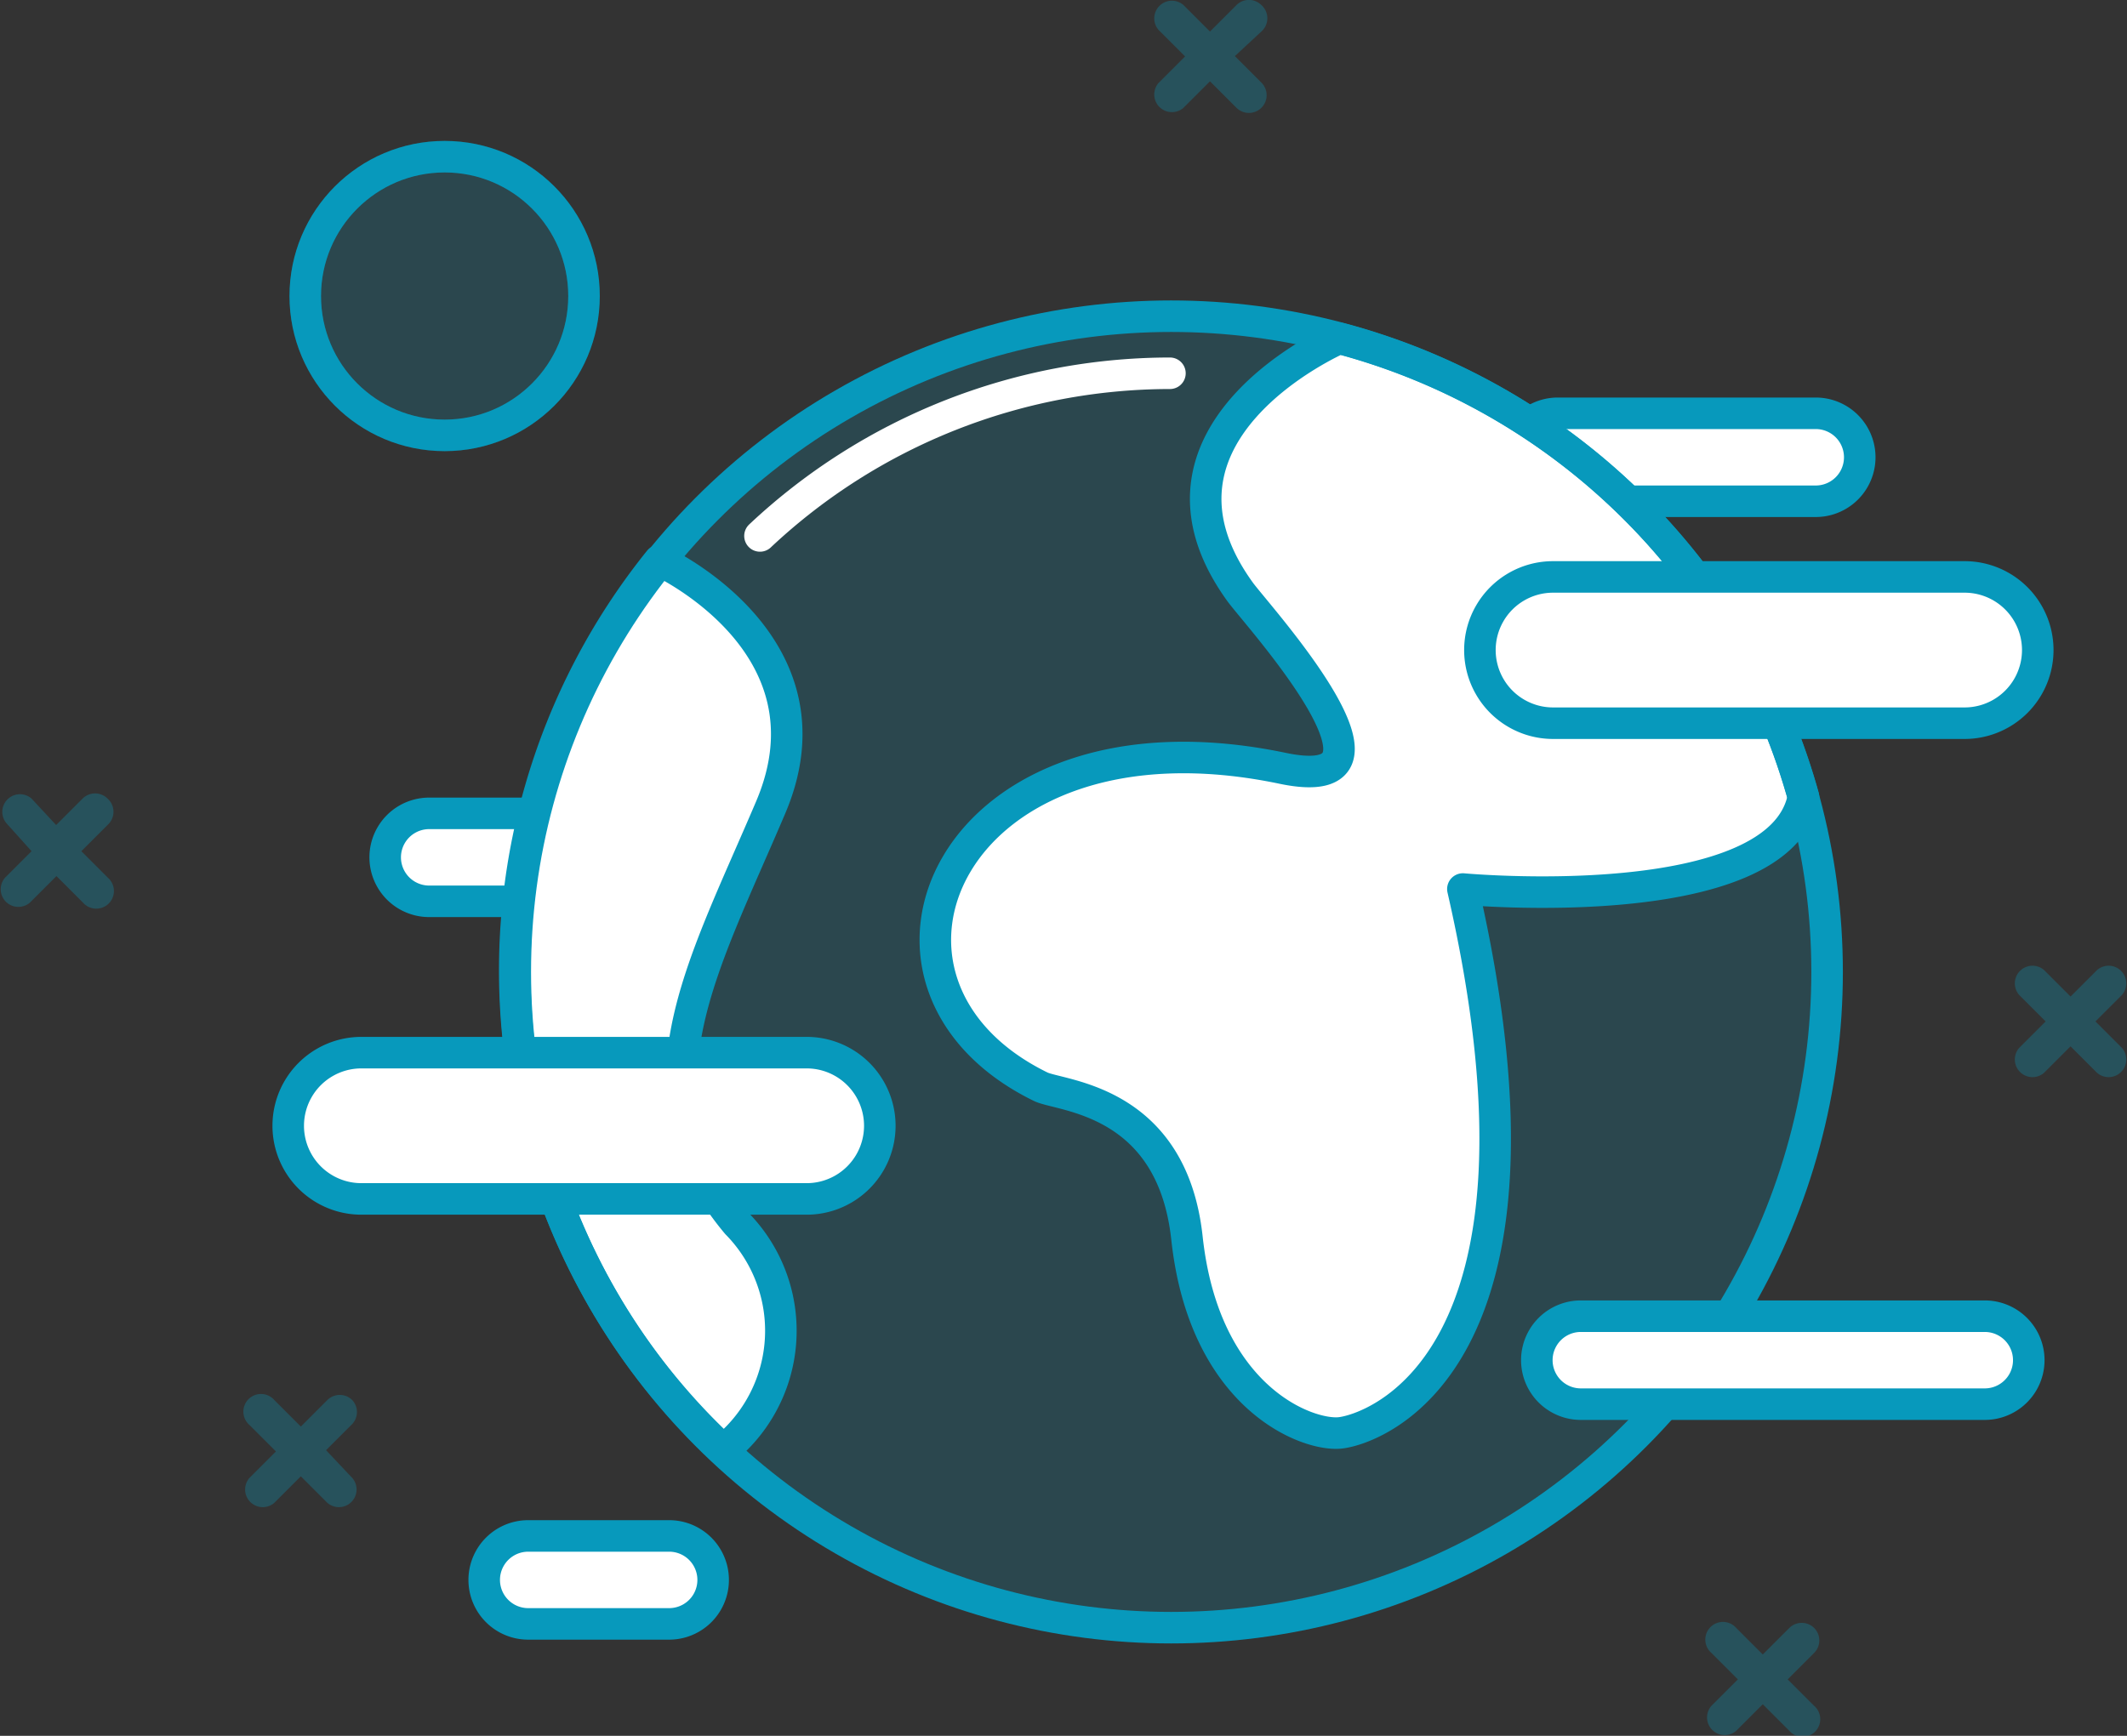
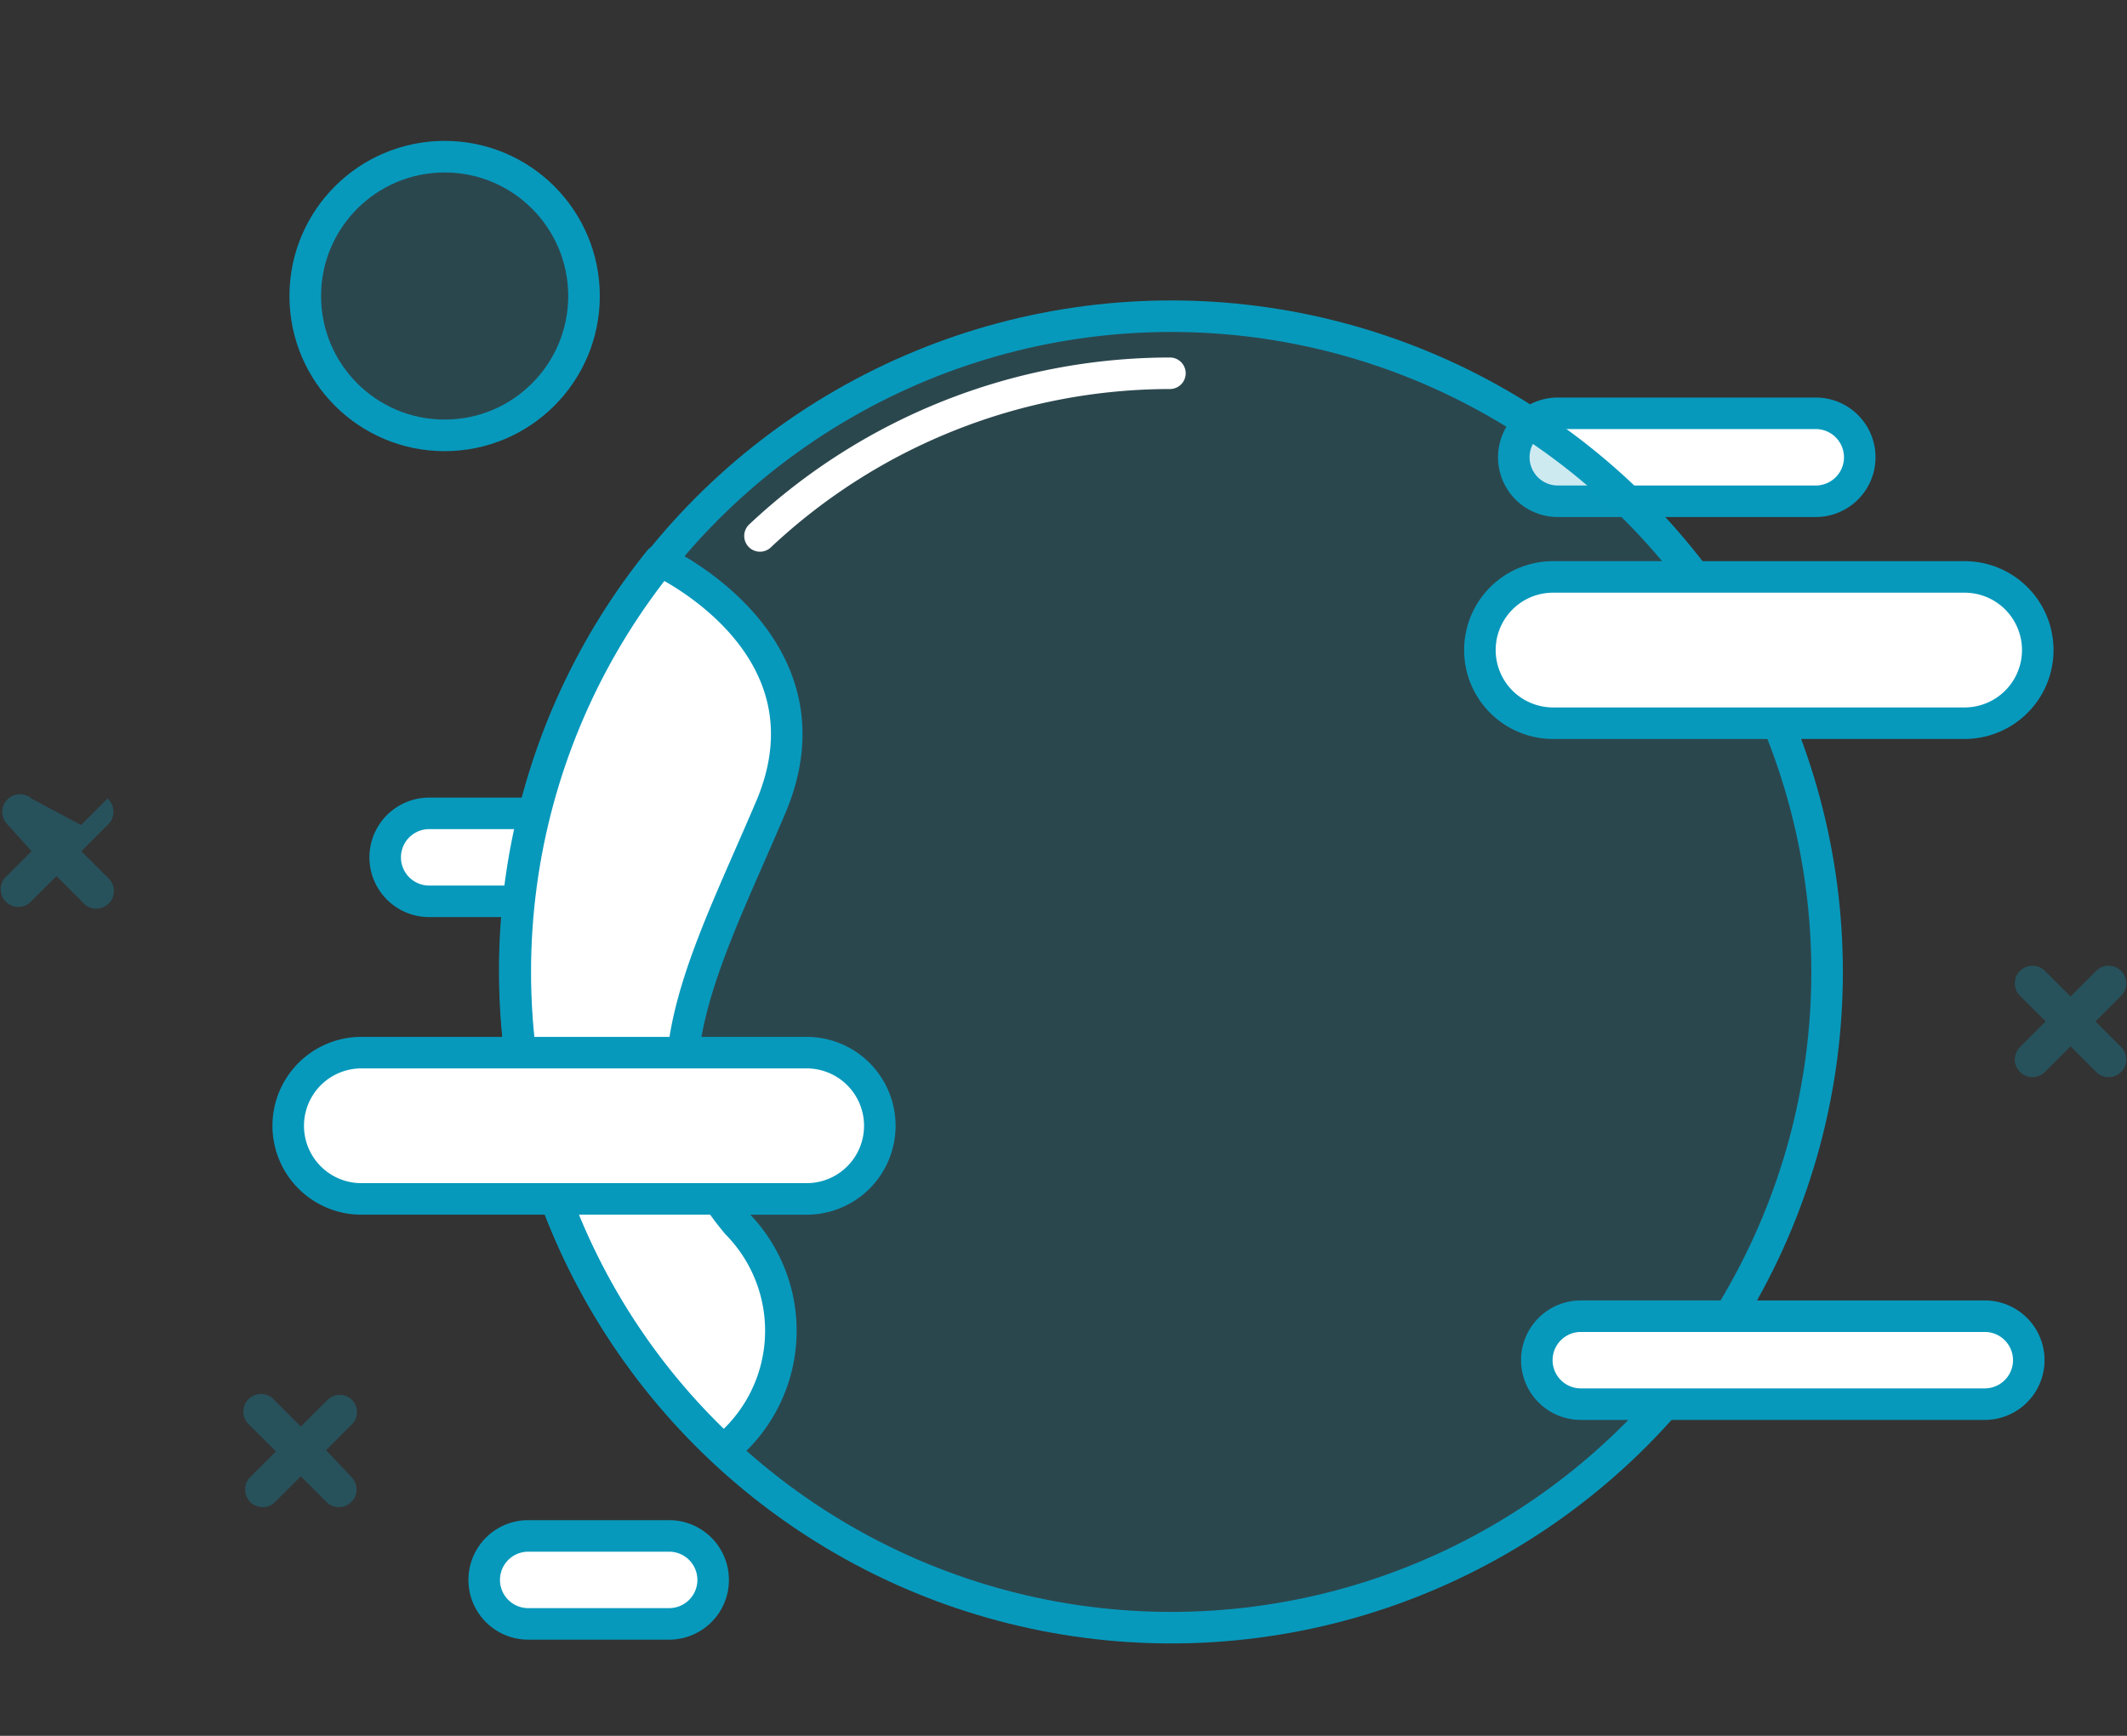
<svg xmlns="http://www.w3.org/2000/svg" id="Layer_1" data-name="Layer 1" viewBox="0 0 67.45 55.06">
  <rect x="0" y="0" width="67.45" height="55.06" fill="#333333" stroke="none" />
  <defs>
    <style>.cls-1{fill:#fff;}.cls-1,.cls-6,.cls-8{stroke:#0799bc;}.cls-1,.cls-6,.cls-7{stroke-linecap:round;stroke-linejoin:round;}.cls-2{opacity:0.3;}.cls-3,.cls-4,.cls-8{fill:#0a99bc;}.cls-4,.cls-8{opacity:0.2;}.cls-5{fill:#faa61a;}.cls-6,.cls-7{fill:none;}.cls-7{stroke:#fff;}.cls-8{stroke-miterlimit:10;}</style>
  </defs>
  <title>Vector Smart Object5</title>
  <path class="cls-1" d="M13.61,28.59h4.45a1.39,1.39,0,1,0,0-2.79H13.61a1.39,1.39,0,0,0,0,2.79Z" />
  <path class="cls-1" d="M49.4,15.9h8.18a1.39,1.39,0,0,0,0-2.79H49.4a1.39,1.39,0,1,0,0,2.79Z" />
  <g class="cls-2">
    <path class="cls-3" d="M66.45,32.4l.84-.84a.56.56,0,0,0-.79-.79l-.84.84-.84-.84a.56.56,0,0,0-.79.79l.84.84-.84.84a.56.56,0,0,0,.79.79l.84-.84.84.84a.56.56,0,0,0,.79-.79Z" />
-     <path class="cls-3" d="M3.41,25.33a.56.56,0,0,0-.79,0l-.84.84L1,25.33a.56.56,0,0,0-.79.79L1,27l-.84.84a.56.56,0,0,0,.79.79l.84-.84.84.84a.56.56,0,1,0,.79-.79L2.58,27l.84-.84A.56.56,0,0,0,3.41,25.33Z" />
-     <path class="cls-3" d="M40,.16a.56.56,0,0,0-.79,0L38.37,1,37.53.16a.56.56,0,0,0-.79.79l.84.84-.84.84a.56.56,0,0,0,.79.79l.84-.84.84.84A.56.56,0,1,0,40,2.62l-.84-.84L40,1A.56.56,0,0,0,40,.16Z" />
-     <path class="cls-3" d="M57.53,51.64a.56.56,0,0,0-.79,0l-.84.84-.84-.84a.56.56,0,1,0-.79.79l.84.84-.84.84a.56.56,0,0,0,.79.79l.84-.84.84.84a.56.56,0,1,0,.79-.79l-.84-.84.84-.84A.56.56,0,0,0,57.53,51.64Z" />
+     <path class="cls-3" d="M3.41,25.33l-.84.84L1,25.33a.56.56,0,0,0-.79.79L1,27l-.84.84a.56.56,0,0,0,.79.79l.84-.84.84.84a.56.56,0,1,0,.79-.79L2.58,27l.84-.84A.56.56,0,0,0,3.41,25.33Z" />
    <path class="cls-3" d="M11.17,44.41a.56.56,0,0,0-.79,0l-.84.84-.84-.84a.56.56,0,1,0-.79.79l.84.84-.84.84a.56.56,0,0,0,.79.79l.84-.84.84.84a.56.56,0,0,0,.79-.79L10.34,46l.84-.84A.56.56,0,0,0,11.17,44.41Z" />
  </g>
  <circle class="cls-4" cx="37.14" cy="30.83" r="20.8" transform="translate(-3.33 4.53) rotate(-6.67)" />
  <path class="cls-1" d="M16.47,33.25A20.71,20.71,0,0,0,22.94,46a4.85,4.85,0,0,0,.43-7.19c-3.44-4.1-1.14-8,1.07-13.2s-3.5-7.81-3.53-7.83A20.74,20.74,0,0,0,16.47,33.25Z" />
-   <path class="cls-1" d="M42.47,10.73c-.13.06-6.8,3-3.14,8.05.53.73,5.83,6.53,1.34,5.59-10.53-2.2-14.39,6.81-7.67,10.1.63.31,4.16.38,4.64,4.8.55,5.08,3.83,6.3,4.87,6.18s7.33-2.19,3.88-17.25c0,0,10.07.93,10.8-2.93A20.82,20.82,0,0,0,42.47,10.73Z" />
  <line class="cls-5" x1="49.25" y1="23.41" x2="56.57" y2="23.41" />
  <circle class="cls-6" cx="37.14" cy="30.83" r="20.8" />
  <path class="cls-7" d="M24.1,17a19,19,0,0,1,13-5.16" />
  <circle class="cls-8" cx="14.1" cy="9.39" r="4.42" />
  <path class="cls-1" d="M62.94,41.75H50.13a1.39,1.39,0,0,0,0,2.79H62.94a1.39,1.39,0,0,0,0-2.79Z" />
  <path class="cls-1" d="M62.3,18.3H49.25a2.32,2.32,0,0,0,0,4.64H62.3a2.32,2.32,0,1,0,0-4.64Z" />
  <path class="cls-1" d="M21.22,48.72H16.75a1.39,1.39,0,1,0,0,2.79h4.47a1.39,1.39,0,1,0,0-2.79Z" />
  <circle class="cls-6" cx="14.1" cy="9.39" r="4.42" />
  <path class="cls-1" d="M25.58,33.39H11.46a2.32,2.32,0,0,0,0,4.64H25.58a2.32,2.32,0,0,0,0-4.64Z" />
</svg>